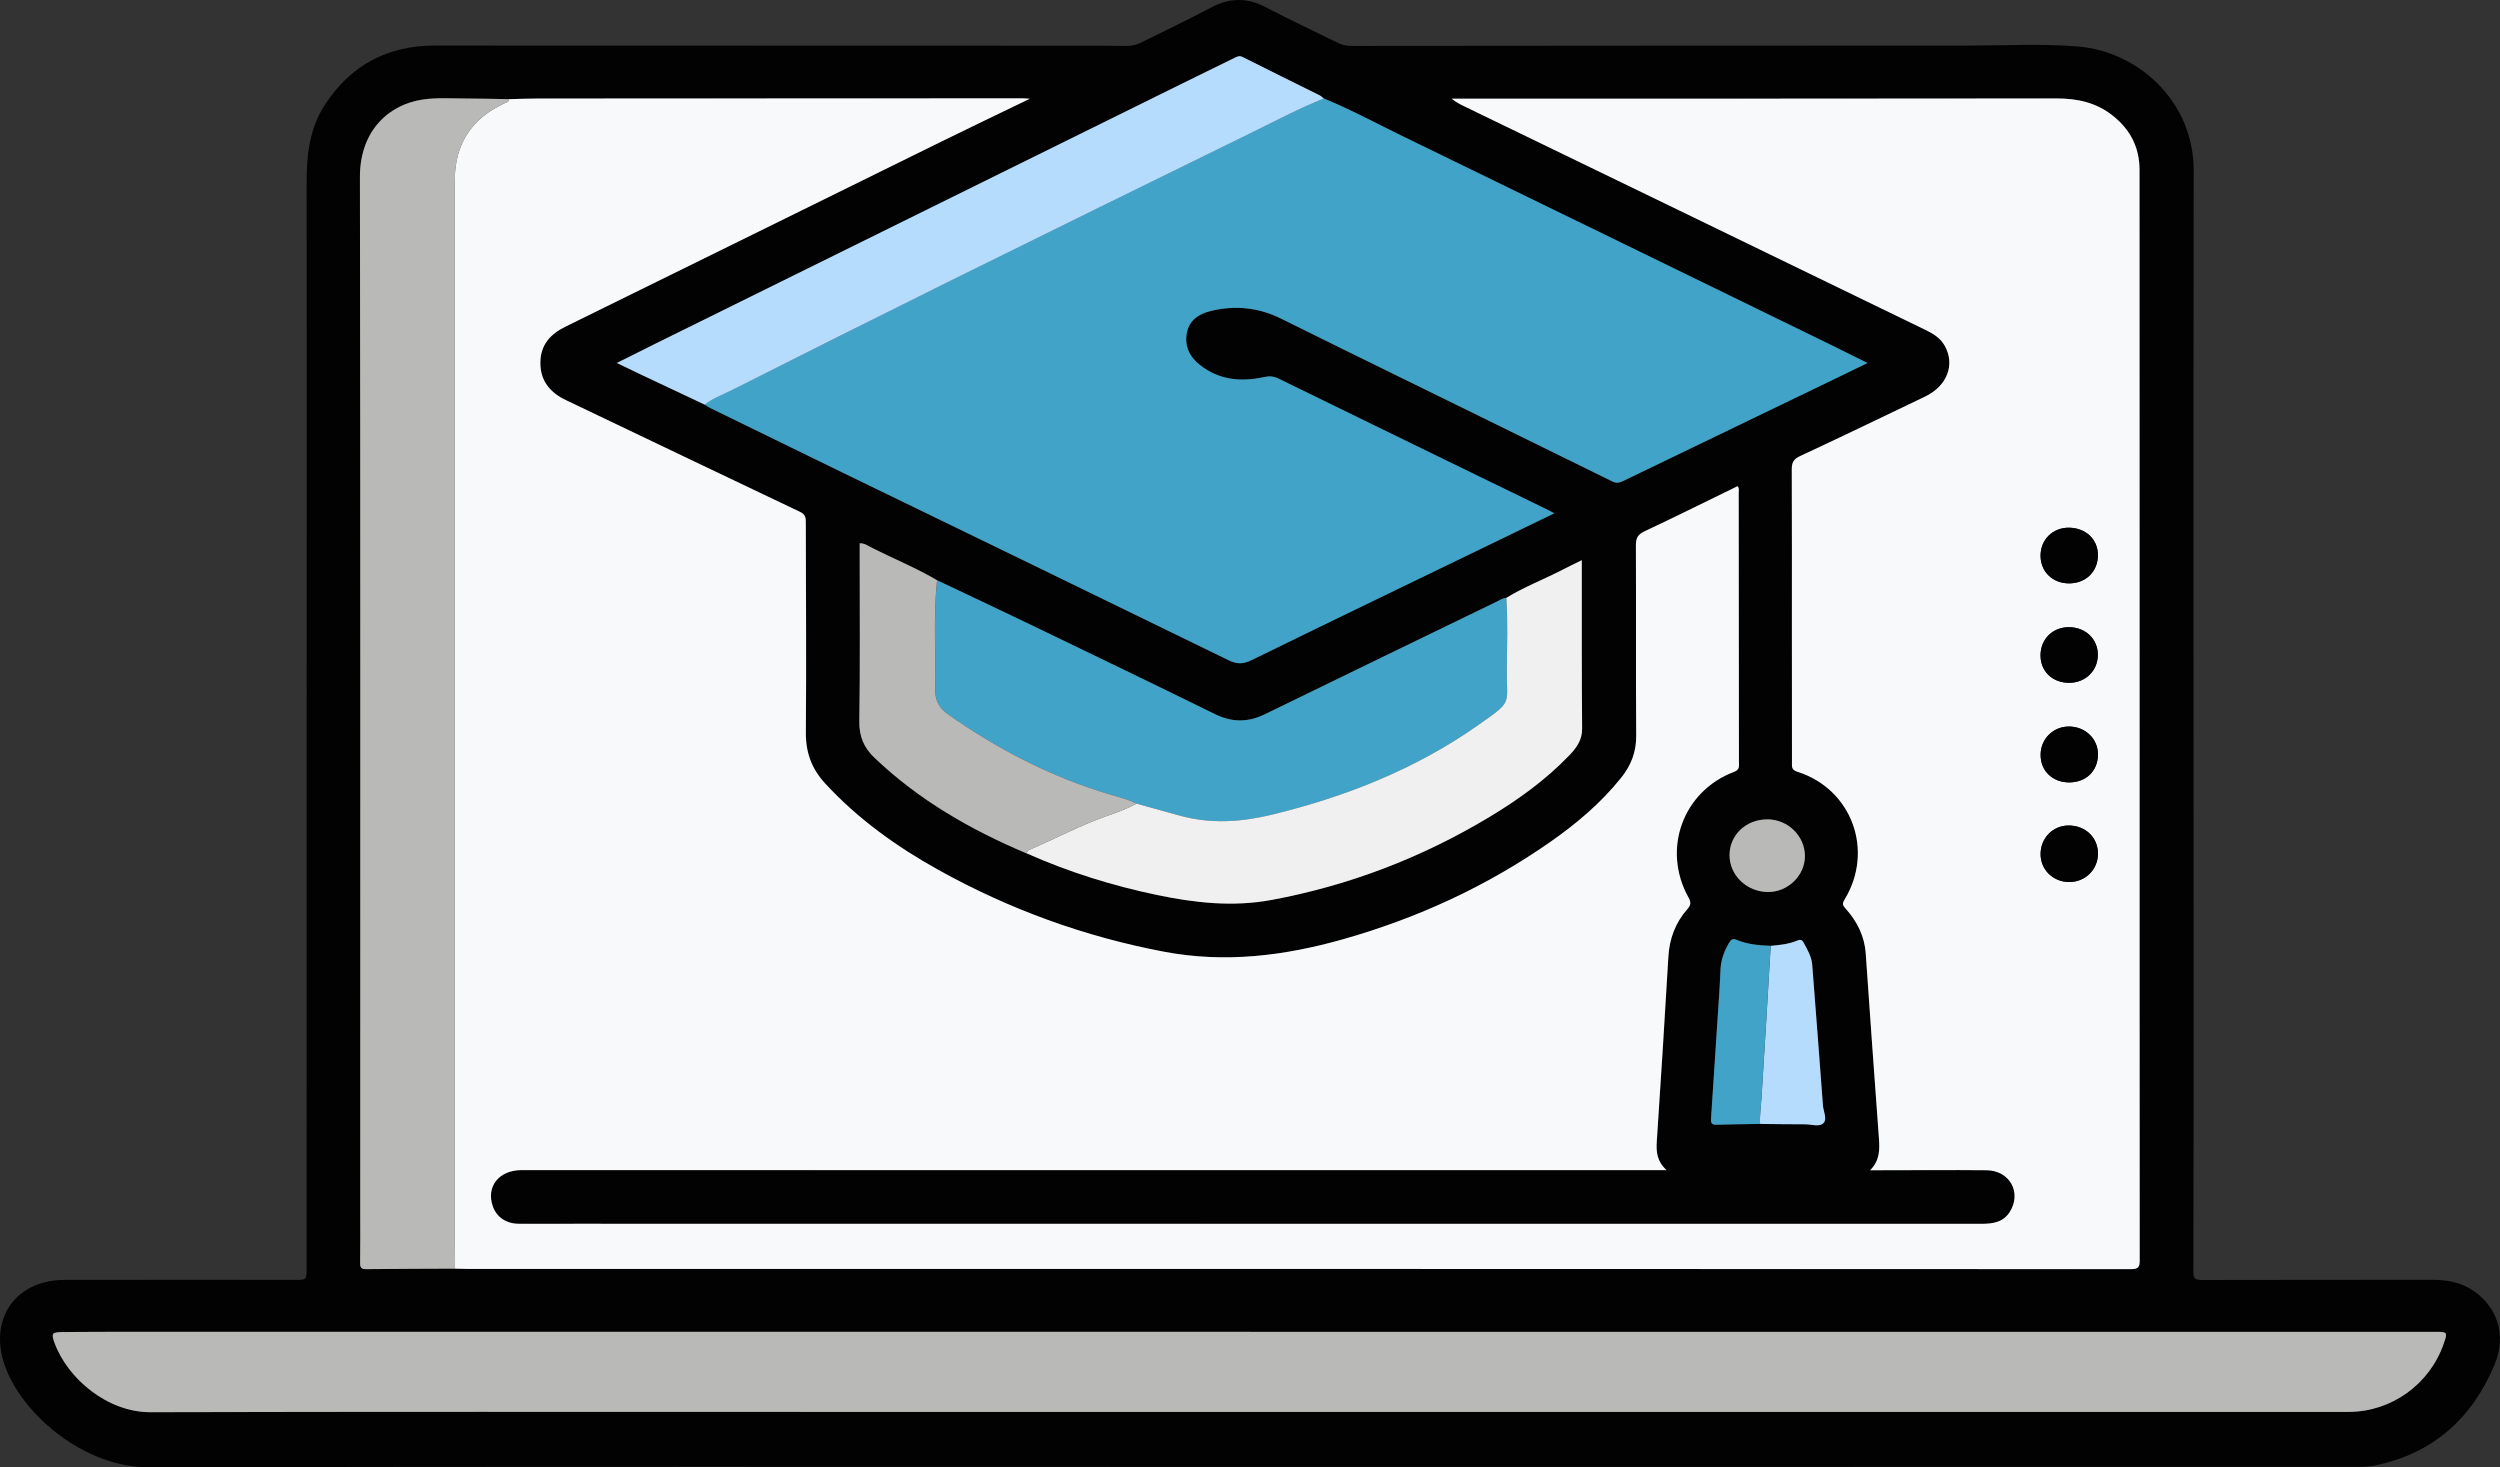
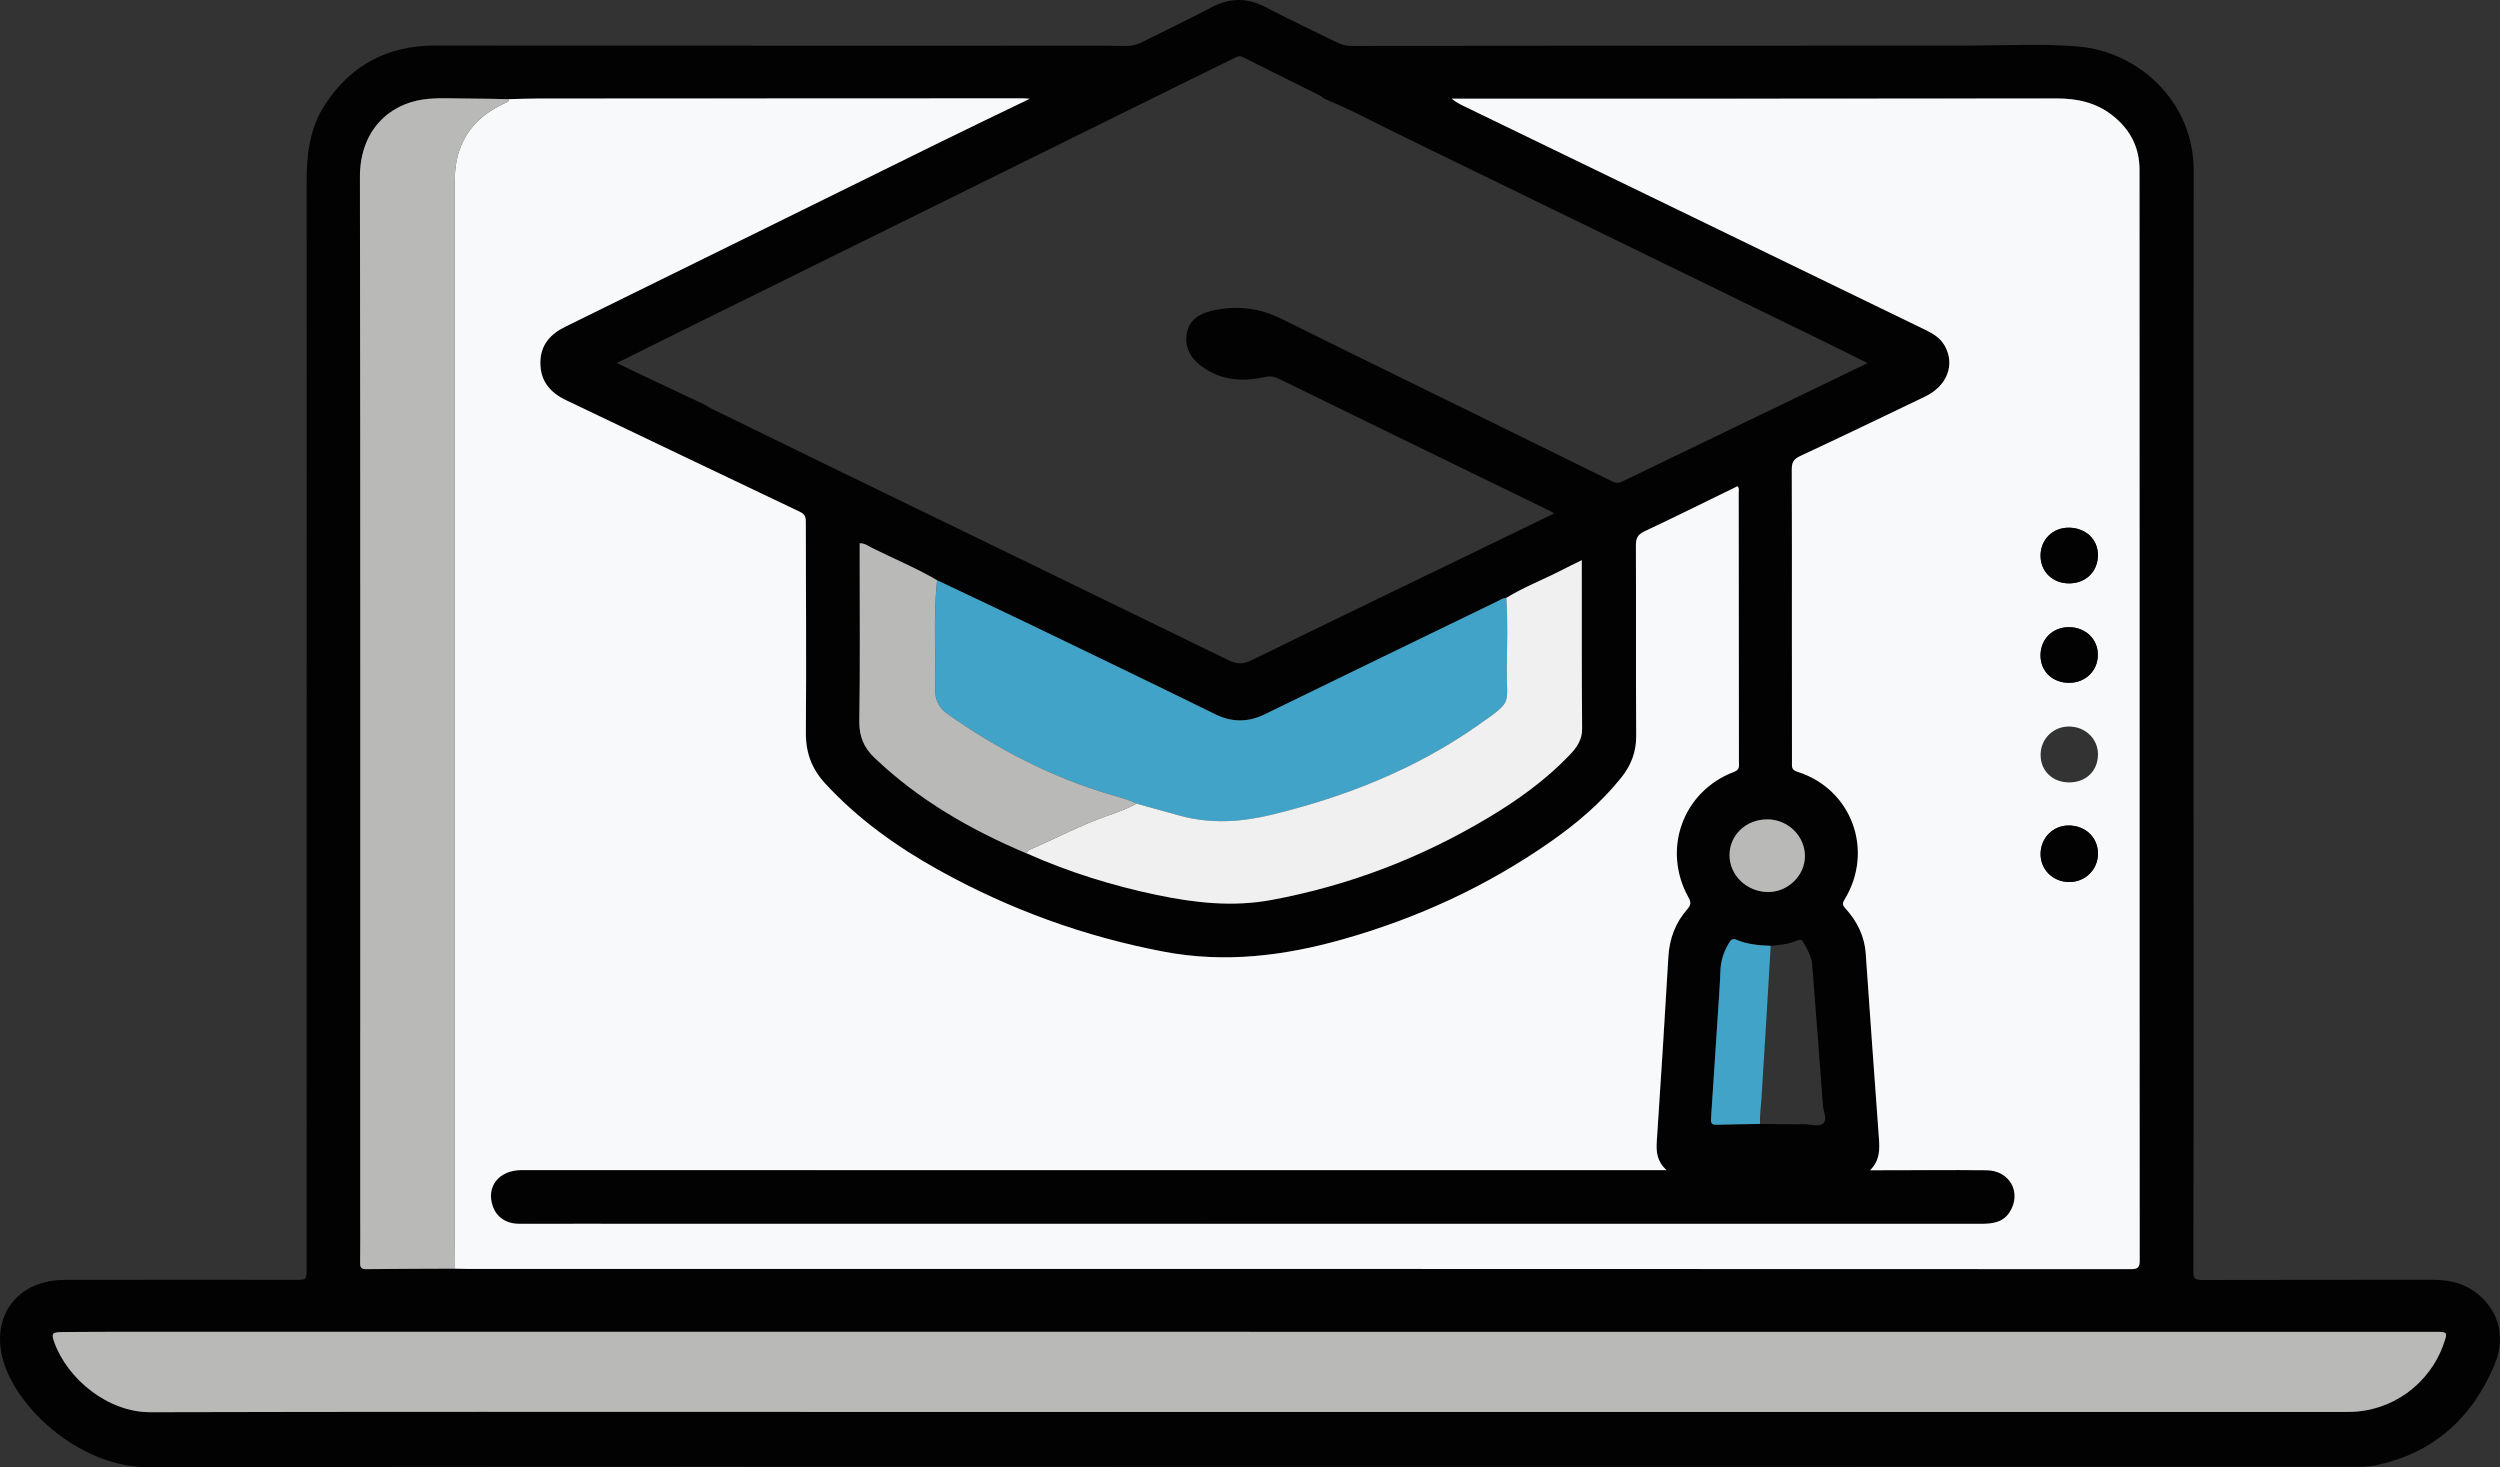
<svg xmlns="http://www.w3.org/2000/svg" id="Ebene_1" data-name="Ebene 1" version="1.1" viewBox="56.46 239.688 887.103 520.642">
  <rect x="56.46" y="239.688" width="887.103" height="520.642" fill="#333333" stroke="none" />
  <path d="M500.08,760.19c-130.32,0-260.64-.14-390.97.14-22.77.05-44.91-18.81-50.97-36.15-5.78-16.51,3.85-30.32,21.31-30.34,27.21-.04,54.42-.01,81.64-.01,4.14,0,4.17,0,4.17-4.2,0-72.92,0-145.84.01-218.76,0-55.49.08-110.98-.01-166.46-.02-9.84,1.05-19.29,6.6-27.73,9.19-13.97,22.21-20.83,38.89-20.83,75.9.01,151.79.04,227.69.06,5.95,0,11.91,0,17.86.07,1.87.02,3.55-.43,5.19-1.25,8.25-4.12,16.59-8.06,24.73-12.39,6.56-3.49,12.79-3.55,19.38-.09,8.25,4.32,16.71,8.27,25.06,12.4,1.64.82,3.3,1.34,5.17,1.33,72.92-.06,145.84-.12,218.76-.12,13.07,0,26.18-.75,39.21.32,21.27,1.76,41.1,19.33,41.07,44.06-.12,93.44-.04,186.87-.03,280.31,0,36.78.03,73.56-.08,110.34,0,2.75.97,2.99,3.24,2.99,27.11-.07,54.21-.03,81.32-.07,5.31,0,10.35.83,14.83,3.9,8.5,5.83,11.79,15.76,7.6,25.91-7.97,19.28-21.91,31.91-42.74,36.1-2.68.54-5.5.45-8.26.45-130.22.02-260.43.02-390.65.02ZM681.01,638.5c5.31.05,10.61.15,15.92.13,2.21,0,5.02,1.01,6.48-.34,1.57-1.45.06-4.2-.1-6.37-1.2-16.63-2.52-33.24-3.8-49.86-.23-2.96-1.7-5.41-3.07-7.93-.61-1.13-1.3-1.09-2.34-.66-2.97,1.24-6.15,1.54-9.32,1.83-4.14-.15-8.26-.51-12.13-2.13-1.23-.52-1.89-.21-2.56.9-1.84,3.05-3.01,6.24-3.15,9.86-.22,5.72-.65,11.43-1.02,17.14-.76,11.74-1.53,23.49-2.31,35.23-.09,1.36-.18,2.54,1.81,2.48,5.19-.15,10.38-.19,15.57-.28ZM420.79,542.51c14.86,6.62,30.3,11.43,46.21,14.76,13.49,2.82,26.97,4.32,40.75,1.75,27.42-5.11,53-14.92,76.88-29.22,10.42-6.24,20.24-13.29,28.7-22.1,2.53-2.63,4.56-5.37,4.53-9.44-.16-18.39-.1-36.78-.12-55.17,0-1.42,0-2.85,0-4.61-2.52,1.25-4.61,2.23-6.66,3.3-6.65,3.46-13.7,6.12-20.11,10.06-1.23.02-2.19.74-3.24,1.24-27.5,13.34-55,26.64-82.47,40.05-5.98,2.92-11.65,2.92-17.67-.04-21.71-10.67-43.51-21.17-65.3-31.68-11.08-5.34-22.21-10.56-33.32-15.83-7.39-4.36-15.34-7.59-22.98-11.43-1.37-.69-2.65-1.74-4.47-1.69,0,1.45,0,2.82,0,4.19,0,19.65.17,39.3-.13,58.95-.08,5.37,1.59,9.35,5.35,12.94,15.72,15.01,34.17,25.61,54.05,33.98ZM306.52,383.27c.71.43,1.39.92,2.14,1.29,15.63,7.64,31.26,15.29,46.91,22.89,45.61,22.15,91.25,44.25,136.82,66.51,3,1.47,5.19,1.45,8.17,0,29.27-14.32,58.63-28.47,87.96-42.67,6.38-3.09,12.75-6.19,19.46-9.44-.9-.5-1.42-.82-1.97-1.08-31.95-15.55-63.91-31.08-95.82-46.71-1.87-.92-3.37-.95-5.34-.52-8.11,1.76-15.84,1-22.62-4.35-3.72-2.94-5.53-6.81-4.58-11.5.91-4.47,4.34-6.64,8.5-7.65,8.68-2.1,17.05-1.2,25.07,2.8,7.97,3.97,15.96,7.92,23.96,11.84,31.15,15.28,62.31,30.53,93.43,45.86,1.49.73,2.53.46,3.83-.16,24.18-11.68,48.37-23.34,72.56-35,4.54-2.19,9.08-4.4,14.15-6.86-4.76-2.37-8.99-4.49-13.23-6.56-50.72-24.73-101.44-49.47-152.18-74.15-9.14-4.44-18.07-9.32-27.5-13.15-.5-.38-.94-.85-1.49-1.13-9.1-4.53-18.24-8.99-27.3-13.58-1.22-.62-1.96-.17-2.9.29-6.17,3.04-12.35,6.05-18.52,9.09-62.26,30.74-124.51,61.49-186.77,92.23-4.49,2.22-8.97,4.48-13.9,6.94,3.21,1.55,5.85,2.84,8.51,4.1,7.56,3.57,15.12,7.13,22.68,10.69ZM237.12,274.88c-5.2-.09-10.39-.24-15.59-.24-4.99,0-10.06-.37-14.96.35-12.25,1.78-22.42,11.18-22.4,27.5.2,122.51.11,245.01.11,367.52,0,5.95.05,11.9-.04,17.85-.02,1.66.48,2.19,2.16,2.17,10.51-.11,21.03-.13,31.55-.18,1.48.03,2.97.09,4.45.09,196.78,0,393.55,0,590.33.08,2.68,0,3.01-.9,3.01-3.2-.05-64.74-.02-129.48-.03-194.22,0-64.21-.04-128.42-.03-192.63,0-8.02-3.3-14.31-9.47-19.23-5.84-4.65-12.56-6.14-19.92-6.13-69.21.09-138.41.08-207.62.09-2.35,0-4.7,0-7.05,0,1.42,1.2,2.9,1.95,4.39,2.67,25.35,12.28,50.71,24.55,76.05,36.84,29.16,14.14,58.31,28.3,87.47,42.44,2.8,1.36,5.43,2.86,7.03,5.72,3.75,6.71.86,14.28-7,18.05-14.77,7.08-29.51,14.21-44.36,21.11-2.36,1.1-2.93,2.37-2.92,4.76.08,18.71.03,37.42.04,56.13,0,15.95,0,31.89.03,47.84,0,1.38-.28,2.57,1.88,3.25,19.37,6.11,27.41,27.97,16.77,45.41-.87,1.43-.66,2,.35,3.12,4.08,4.53,6.74,9.74,7.17,15.95,1.53,21.84,3.06,43.67,4.68,65.5.3,4.09.36,8-3.12,11.44,1.27,0,1.98,0,2.7,0,12.86-.01,25.73-.12,38.59,0,8.26.08,12.59,7.91,8.28,14.77-2.31,3.68-6,4.24-10.01,4.24-166.48-.03-332.96-.02-499.43-.02-6.59,0-13.18.05-19.77,0-4.41-.04-7.77-2.41-9.09-6.2-2.45-7.02,2.18-12.84,10.22-12.84,134.37,0,268.75.01,403.12.02h3.17c-3.41-3.08-3.72-6.46-3.48-10.19,1.46-21.84,2.83-43.69,4.11-65.54.37-6.4,2.49-12.04,6.66-16.81,1.32-1.51,1.49-2.39.48-4.21-9.5-17.08-2.03-37.7,16.17-44.59,2.08-.79,1.74-2.02,1.73-3.41-.01-31.89-.04-63.78-.08-95.68,0-.69.28-1.46-.41-2.27-10.96,5.34-21.9,10.79-32.95,15.99-2.38,1.12-3.14,2.38-3.12,4.97.1,22.54-.05,45.07.11,67.61.04,5.76-1.81,10.49-5.32,14.87-7.17,8.96-15.84,16.29-25.17,22.8-22.5,15.7-47.1,27.04-73.47,34.51-20.84,5.91-41.86,8.54-63.53,4.45-28.35-5.36-55.03-15.08-80.17-29.07-14.81-8.24-28.48-18.03-40.07-30.57-4.82-5.22-6.97-10.98-6.91-18.13.2-24.77,0-49.54-.02-74.31,0-1.69.03-3.01-2.04-4-27.72-13.14-55.36-26.44-83.05-39.64-5.7-2.72-9.13-6.89-9.1-13.33.03-6.2,3.43-10.08,8.89-12.76,44.42-21.8,88.79-43.72,133.19-65.57,10.22-5.03,20.5-9.94,31.58-15.3-1.4-.09-1.86-.15-2.33-.15-57.41.02-114.81.03-172.22.07-3.4,0-6.8.15-10.19.23ZM500.14,712.28v-.02c-132.12,0-264.25,0-396.37,0-8.4,0-16.79,0-25.19.09-3.69.04-4,.49-2.78,3.82,4.72,12.87,18.96,24.66,34.02,24.62,78.23-.21,156.47-.11,234.7-.11,181.76,0,363.53,0,545.29,0,15.19,0,28.73-9.75,33.74-24.1,1.49-4.27,1.46-4.31-3.12-4.31-140.1,0-280.19,0-420.29,0ZM683.64,530.43c-7.57-.04-13.47,5.52-13.47,12.69,0,7.15,6.1,13.02,13.62,13.08,7.08.06,13.15-5.84,13.13-12.77-.02-7.1-6.02-12.98-13.28-13.01Z" fill="#020202" stroke-width="0px" />
  <path d="M237.12,274.88c3.4-.08,6.8-.23,10.19-.23,57.41-.03,114.81-.05,172.22-.07.47,0,.93.06,2.33.15-11.08,5.37-21.36,10.27-31.58,15.3-44.4,21.85-88.77,43.76-133.19,65.57-5.46,2.68-8.86,6.56-8.89,12.76-.04,6.44,3.4,10.62,9.1,13.33,27.69,13.2,55.33,26.5,83.05,39.64,2.07.98,2.04,2.3,2.04,4,.03,24.77.22,49.54.02,74.31-.06,7.15,2.09,12.92,6.91,18.13,11.59,12.54,25.26,22.33,40.07,30.57,25.14,13.99,51.82,23.71,80.17,29.07,21.67,4.09,42.69,1.46,63.53-4.45,26.37-7.47,50.98-18.8,73.47-34.51,9.33-6.51,18-13.84,25.17-22.8,3.51-4.39,5.36-9.12,5.32-14.87-.16-22.54,0-45.07-.11-67.61-.01-2.58.74-3.85,3.12-4.97,11.06-5.2,22-10.64,32.95-15.99.69.81.41,1.58.41,2.27.04,31.89.07,63.78.08,95.68,0,1.39.35,2.62-1.73,3.41-18.21,6.89-25.67,27.51-16.17,44.59,1.01,1.82.84,2.7-.48,4.21-4.17,4.78-6.29,10.41-6.66,16.81-1.28,21.85-2.65,43.7-4.11,65.54-.25,3.73.06,7.11,3.48,10.19h-3.17c-134.37,0-268.75-.01-403.12-.02-8.04,0-12.67,5.82-10.22,12.84,1.32,3.79,4.68,6.15,9.09,6.2,6.59.06,13.18,0,19.77,0,166.48,0,332.96,0,499.43.02,4,0,7.7-.55,10.01-4.24,4.31-6.87-.02-14.7-8.28-14.77-12.86-.12-25.73,0-38.59,0-.71,0-1.43,0-2.7,0,3.48-3.45,3.42-7.36,3.12-11.44-1.62-21.83-3.15-43.66-4.68-65.5-.44-6.21-3.09-11.42-7.17-15.95-1.01-1.12-1.22-1.7-.35-3.12,10.64-17.44,2.6-39.3-16.77-45.41-2.15-.68-1.87-1.87-1.88-3.25-.02-15.95-.03-31.89-.03-47.84,0-18.71.04-37.42-.04-56.13-.01-2.38.57-3.66,2.92-4.76,14.85-6.91,29.59-14.03,44.36-21.11,7.87-3.77,10.76-11.35,7-18.05-1.6-2.86-4.23-4.36-7.03-5.72-29.16-14.14-58.31-28.3-87.47-42.44-25.35-12.29-50.7-24.56-76.05-36.84-1.49-.72-2.97-1.47-4.39-2.67,2.35,0,4.7,0,7.05,0,69.21-.02,138.41,0,207.62-.09,7.37,0,14.09,1.47,19.92,6.13,6.18,4.92,9.47,11.22,9.47,19.23-.01,64.21.02,128.42.03,192.63,0,64.74-.02,129.48.03,194.22,0,2.3-.33,3.2-3.01,3.2-196.78-.08-393.55-.08-590.33-.08-1.48,0-2.97-.06-4.45-.09-.04-3.29-.11-6.58-.11-9.87,0-125.37.03-250.75,0-376.12,0-13.09,5.96-22.16,17.75-27.58.64-.3,1.5-.4,1.52-1.39ZM800.91,542.66c.05-5.74-4.42-10.06-10.39-10.06-5.61,0-9.98,4.46-9.98,10.15,0,5.46,4.3,9.76,9.89,9.91,5.79.15,10.43-4.29,10.48-10.01ZM800.89,436.72c.04-5.61-4.28-9.72-10.27-9.79-5.76-.06-10.11,4.24-10.09,9.96.02,5.72,4.36,9.87,10.24,9.8,5.89-.06,10.08-4.2,10.12-9.98ZM790.68,481.98c5.76,0,10.14-4.24,10.18-9.88.04-5.6-4.34-9.83-10.22-9.86-5.78-.03-10.08,4.18-10.12,9.94-.04,5.69,4.21,9.8,10.16,9.81ZM790.71,517.32c5.95,0,10.12-4.03,10.2-9.84.07-5.65-4.6-10.09-10.5-9.99-5.52.09-9.82,4.46-9.86,10-.04,5.72,4.22,9.83,10.16,9.83Z" stroke-width="0px" fill="#f7f9fb" />
-   <path d="M526.21,274.64c9.43,3.83,18.36,8.71,27.5,13.15,50.75,24.68,101.46,49.42,152.18,74.15,4.25,2.07,8.47,4.2,13.23,6.56-5.07,2.46-9.6,4.66-14.15,6.86-24.19,11.67-48.38,23.32-72.56,35-1.3.63-2.34.9-3.83.16-31.12-15.33-62.28-30.58-93.43-45.86-8-3.92-15.99-7.87-23.96-11.84-8.03-4-16.39-4.9-25.07-2.8-4.17,1.01-7.59,3.18-8.5,7.65-.95,4.68.86,8.56,4.58,11.5,6.78,5.35,14.52,6.11,22.62,4.35,1.98-.43,3.47-.4,5.34.52,31.91,15.63,63.87,31.15,95.82,46.71.54.26,1.06.58,1.97,1.08-6.71,3.25-13.08,6.35-19.46,9.44-29.33,14.2-58.69,28.35-87.96,42.67-2.97,1.46-5.16,1.47-8.17,0-45.56-22.26-91.2-44.36-136.82-66.51-15.65-7.6-31.28-15.25-46.91-22.89-.74-.36-1.43-.85-2.14-1.29,2.95-2.32,6.5-3.55,9.79-5.21,25.39-12.83,50.82-25.59,76.32-38.2,35.77-17.7,71.59-35.28,107.42-52.84,8.66-4.24,17.19-8.77,26.16-12.38Z" stroke-width="0px" fill="#40a3c7" />
  <path d="M500.14,712.28c140.1,0,280.19,0,420.29,0,4.58,0,4.61.04,3.12,4.31-5.01,14.35-18.55,24.09-33.74,24.1-181.76.01-363.53,0-545.29,0-78.23,0-156.47-.1-234.7.11-15.06.04-29.3-11.75-34.02-24.62-1.22-3.32-.91-3.78,2.78-3.82,8.4-.09,16.79-.09,25.19-.09,132.12,0,264.25,0,396.37,0v.02Z" stroke-width="0px" fill="#b9b9b8" />
  <path d="M237.12,274.88c-.02.99-.88,1.1-1.52,1.39-11.79,5.42-17.75,14.49-17.75,27.58.02,125.37,0,250.75,0,376.12,0,3.29.07,6.58.11,9.88-10.52.05-21.03.06-31.55.18-1.68.02-2.19-.51-2.16-2.17.09-5.95.04-11.9.04-17.85,0-122.51.09-245.01-.11-367.52-.03-16.33,10.14-25.72,22.4-27.5,4.9-.71,9.97-.35,14.96-.35,5.2,0,10.39.15,15.59.24Z" stroke-width="0px" fill="#b9b9b8" />
  <path d="M388.98,445.59c11.11,5.27,22.24,10.49,33.32,15.83,21.79,10.51,43.59,21.01,65.3,31.68,6.02,2.96,11.69,2.96,17.67.04,27.46-13.4,54.97-26.71,82.47-40.05,1.04-.51,2.01-1.23,3.24-1.24.56,8.58.24,17.17.17,25.76-.1,12.36,2.36,10.61-10.39,19.55-22.08,15.47-46.68,25.21-72.77,31.58-10.93,2.67-21.73,3.41-32.65.45-5.21-1.41-10.4-2.88-15.6-4.32-2.91-1.52-6.1-2.28-9.21-3.19-20.94-6.18-40.02-16.09-57.81-28.61-2.78-1.96-4.4-4.66-4.35-8.06.19-13.14-.77-26.29.61-39.4Z" stroke-width="0px" fill="#40a3c7" />
  <path d="M459.73,524.85c5.2,1.44,10.39,2.9,15.6,4.32,10.92,2.96,21.72,2.22,32.65-.45,26.09-6.37,50.69-16.1,72.77-31.58,12.76-8.94,10.29-7.18,10.39-19.55.07-8.58.39-17.17-.17-25.76,6.41-3.94,13.46-6.6,20.11-10.06,2.05-1.07,4.14-2.05,6.66-3.3,0,1.76,0,3.19,0,4.61.02,18.39-.04,36.78.12,55.17.03,4.06-2,6.8-4.53,9.44-8.45,8.81-18.28,15.86-28.7,22.1-23.88,14.3-49.46,24.11-76.88,29.22-13.78,2.57-27.26,1.07-40.75-1.75-15.92-3.33-31.35-8.14-46.21-14.76.09-.55.32-.99.87-1.23,7.96-3.42,15.66-7.44,23.74-10.62,4.8-1.89,9.8-3.28,14.34-5.82Z" stroke-width="0px" fill="#f0f0f0" />
-   <path d="M526.21,274.64c-8.96,3.61-17.5,8.13-26.16,12.38-35.83,17.56-71.66,35.15-107.42,52.84-25.5,12.62-50.93,25.37-76.32,38.2-3.29,1.66-6.84,2.89-9.79,5.21-7.56-3.56-15.12-7.12-22.68-10.69-2.66-1.26-5.3-2.55-8.51-4.1,4.93-2.46,9.4-4.72,13.9-6.94,62.25-30.75,124.51-61.49,186.77-92.23,6.17-3.04,12.35-6.05,18.52-9.09.94-.46,1.69-.9,2.9-.29,9.07,4.59,18.2,9.05,27.3,13.58.55.27,1,.75,1.49,1.13Z" stroke-width="0px" fill="#b5dbfd" />
  <path d="M459.73,524.85c-4.54,2.54-9.54,3.93-14.34,5.82-8.08,3.18-15.77,7.19-23.74,10.62-.55.23-.78.67-.87,1.23-19.87-8.37-38.33-18.97-54.05-33.98-3.76-3.59-5.43-7.57-5.35-12.94.3-19.64.13-39.3.13-58.95,0-1.37,0-2.74,0-4.19,1.83-.04,3.11,1.01,4.47,1.69,7.65,3.84,15.6,7.07,22.98,11.43-1.38,13.12-.42,26.27-.61,39.41-.05,3.4,1.57,6.1,4.35,8.06,17.79,12.52,36.87,22.43,57.81,28.61,3.11.92,6.3,1.67,9.21,3.19Z" stroke-width="0px" fill="#b9b9b8" />
-   <path d="M684.78,575.31c3.17-.28,6.35-.59,9.32-1.83,1.04-.43,1.73-.47,2.34.66,1.37,2.52,2.84,4.97,3.07,7.93,1.27,16.62,2.6,33.24,3.8,49.86.16,2.16,1.67,4.91.1,6.37-1.46,1.35-4.27.33-6.48.34-5.31.01-10.61-.08-15.92-.13-.19-2.97.29-5.89.48-8.84,1.18-18.11,2.21-36.24,3.29-54.36Z" stroke-width="0px" fill="#b5dbfd" />
  <path d="M684.78,575.31c-1.08,18.12-2.11,36.25-3.29,54.36-.19,2.95-.66,5.87-.48,8.84-5.19.09-10.38.12-15.57.28-1.99.06-1.9-1.12-1.81-2.48.78-11.74,1.55-23.49,2.31-35.23.37-5.71.8-11.42,1.02-17.14.14-3.62,1.31-6.81,3.15-9.86.67-1.11,1.32-1.42,2.56-.9,3.87,1.63,7.99,1.98,12.13,2.13Z" stroke-width="0px" fill="#40a3c7" />
  <path d="M683.64,530.43c7.26.03,13.26,5.91,13.28,13.01.02,6.92-6.05,12.82-13.13,12.77-7.52-.06-13.63-5.93-13.62-13.08,0-7.17,5.9-12.73,13.47-12.69Z" stroke-width="0px" fill="#b9b9b8" />
  <path d="M800.91,542.66c-.05,5.72-4.7,10.16-10.48,10.01-5.59-.15-9.88-4.45-9.89-9.91,0-5.7,4.37-10.15,9.98-10.15,5.97,0,10.44,4.32,10.39,10.06Z" fill="#020202" stroke-width="0px" />
  <path d="M800.89,436.72c-.04,5.78-4.24,9.91-10.12,9.98-5.88.06-10.22-4.09-10.24-9.8-.02-5.72,4.33-10.02,10.09-9.96,5.99.06,10.31,4.18,10.27,9.79Z" fill="#020202" stroke-width="0px" />
  <path d="M790.68,481.98c-5.95,0-10.21-4.11-10.16-9.81.05-5.75,4.34-9.97,10.12-9.94,5.88.03,10.26,4.26,10.22,9.86-.04,5.64-4.42,9.89-10.18,9.88Z" fill="#020202" stroke-width="0px" />
-   <path d="M790.71,517.32c-5.95,0-10.2-4.11-10.16-9.83.04-5.54,4.34-9.9,9.86-10,5.91-.1,10.58,4.34,10.5,9.99-.08,5.81-4.25,9.83-10.2,9.84Z" fill="#020202" stroke-width="0px" />
  <defs />
</svg>